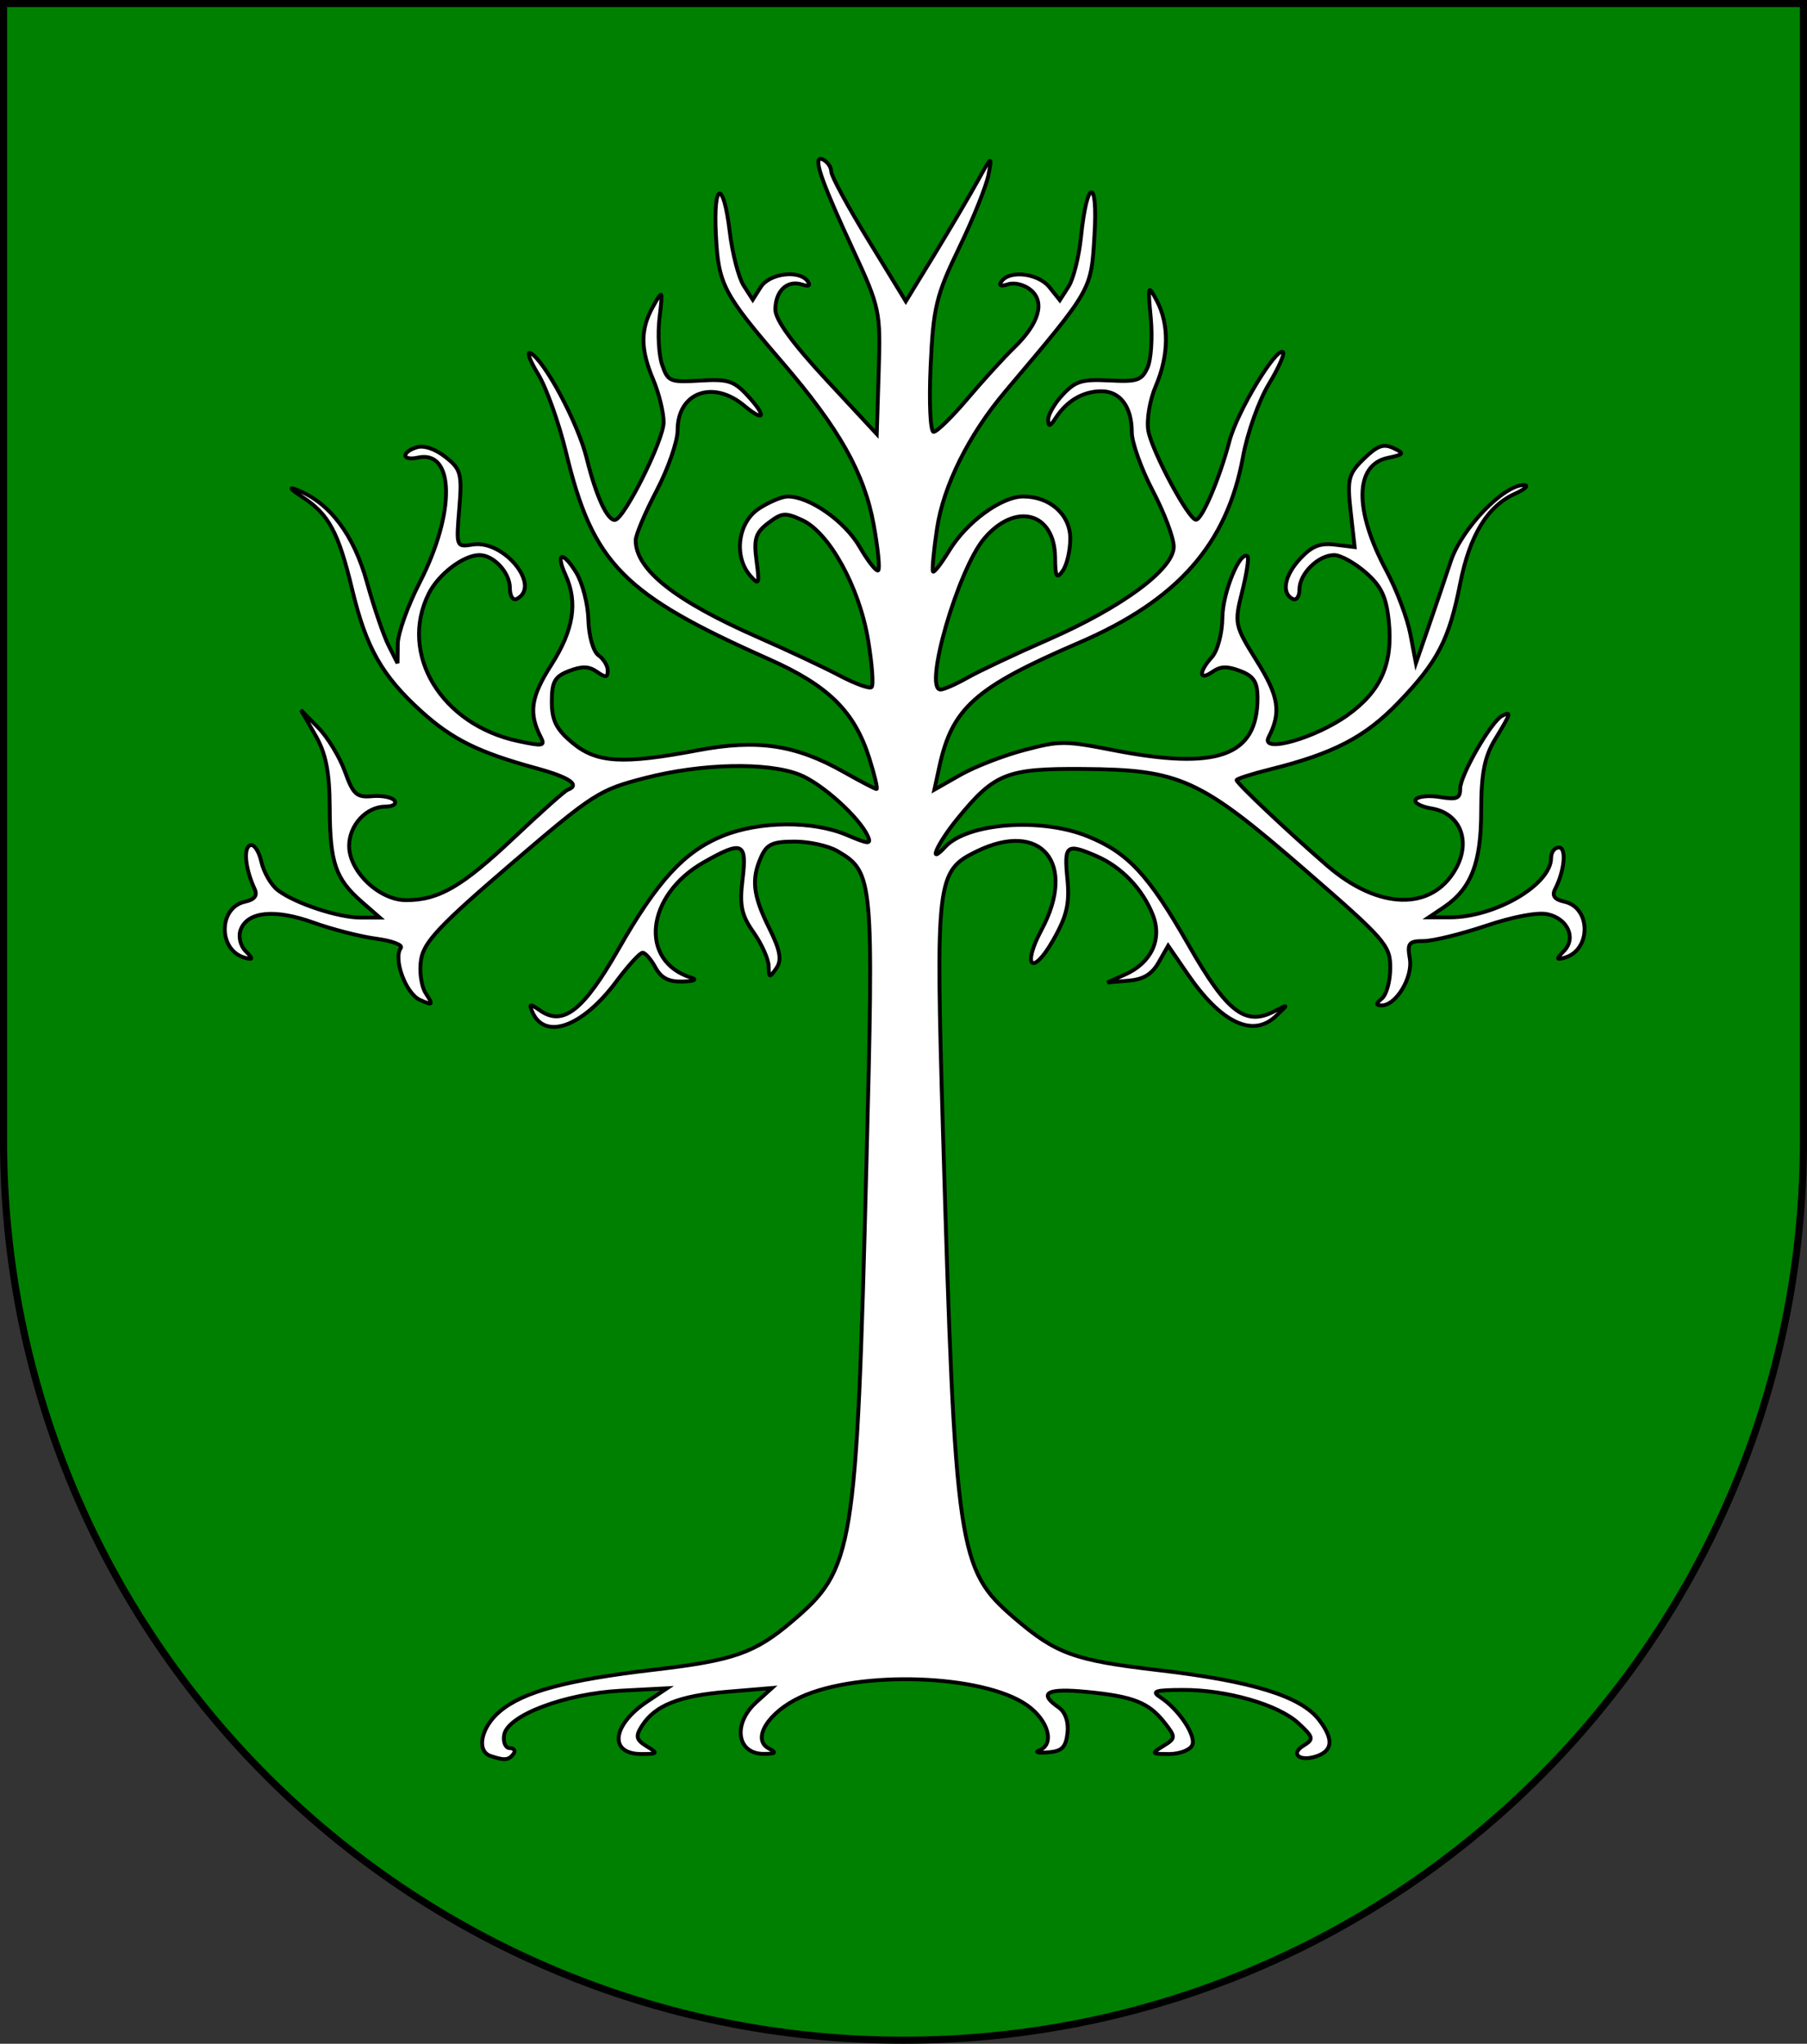
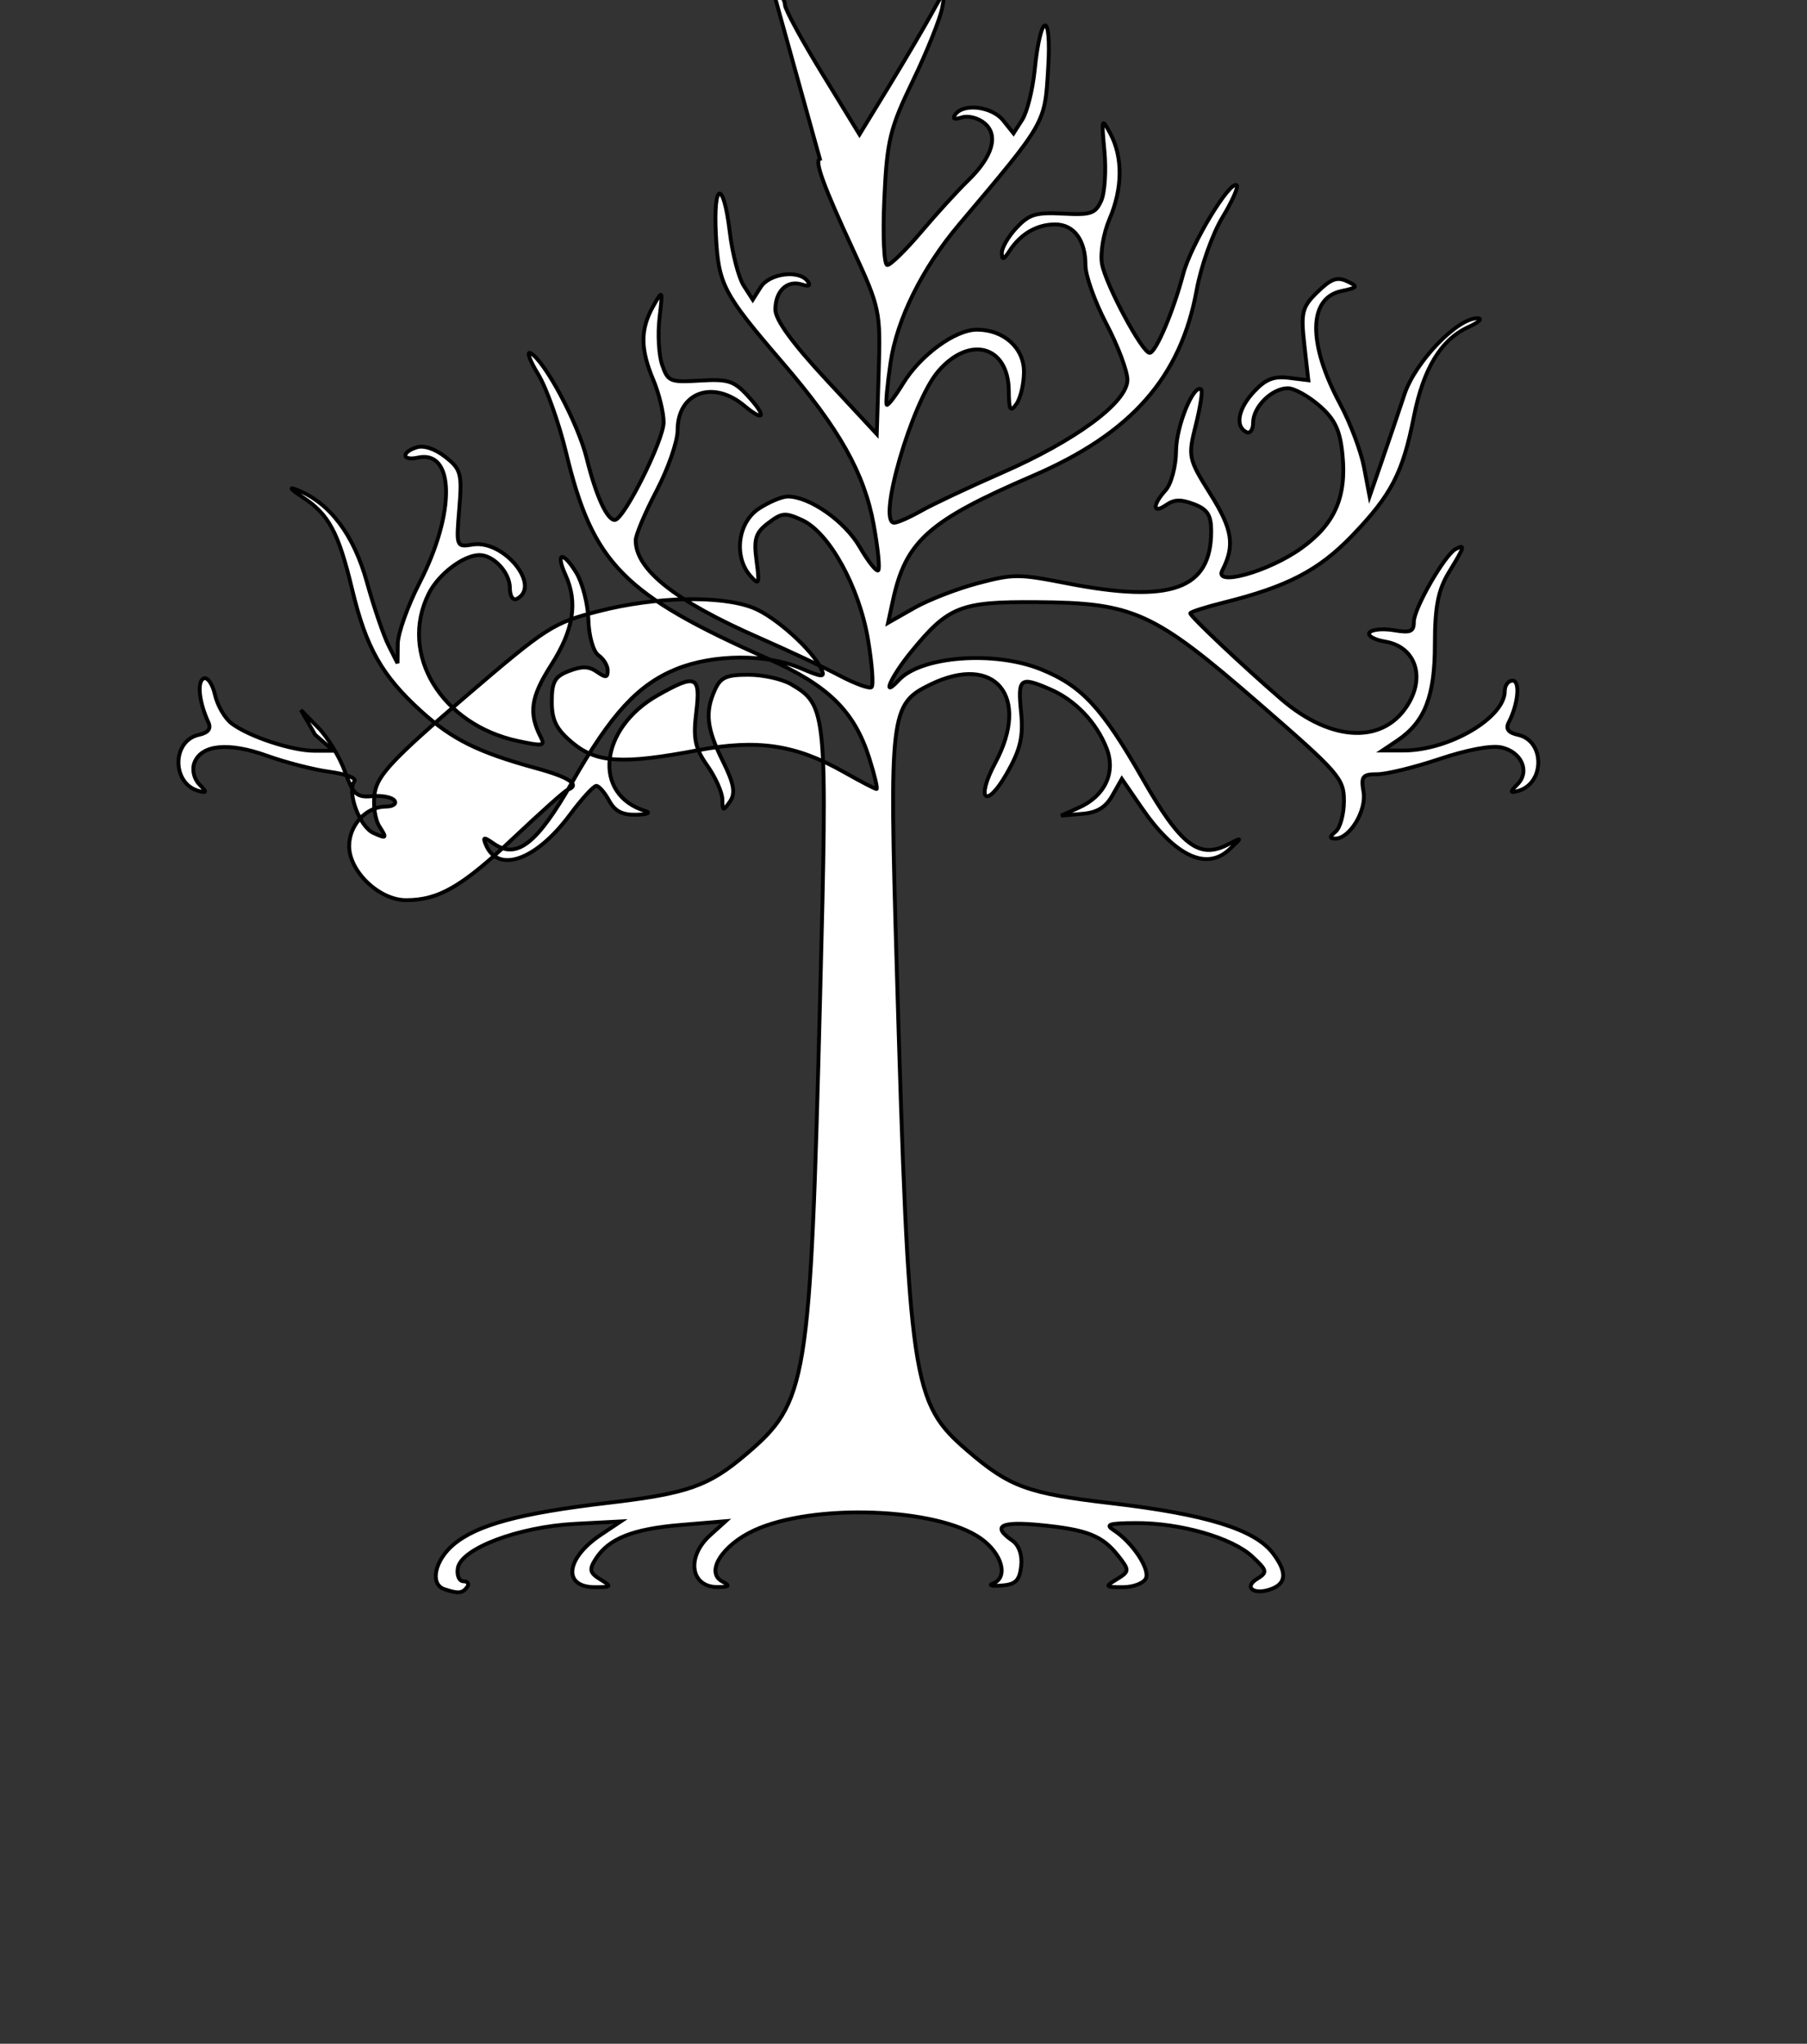
<svg xmlns="http://www.w3.org/2000/svg" xmlns:ns1="http://www.inkscape.org/namespaces/inkscape" xmlns:ns2="http://sodipodi.sourceforge.net/DTD/sodipodi-0.dtd" width="763" height="863" id="svg2" version="1.1" ns1:version="0.92.2 (5c3e80d, 2017-08-06)" ns2:docname="Wappen_Haus_Alrichsbaum.svg">
  <rect width="100%" height="100%" fill="#333333" stroke="none" />
  <defs id="defs4">
    <ns1:perspective ns2:type="inkscape:persp3d" ns1:vp_x="0 : 526.18109 : 1" ns1:vp_y="0 : 1000 : 0" ns1:vp_z="744.09448 : 526.18109 : 1" ns1:persp3d-origin="372.04724 : 350.78739 : 1" id="perspective10" />
    <ns1:perspective id="perspective2828" ns1:persp3d-origin="0.5 : 0.33333333 : 1" ns1:vp_z="1 : 0.5 : 1" ns1:vp_y="0 : 1000 : 0" ns1:vp_x="0 : 0.5 : 1" ns2:type="inkscape:persp3d" />
    <ns1:perspective id="perspective2828-7" ns1:persp3d-origin="0.5 : 0.33333333 : 1" ns1:vp_z="1 : 0.5 : 1" ns1:vp_y="0 : 1000 : 0" ns1:vp_x="0 : 0.5 : 1" ns2:type="inkscape:persp3d" />
    <ns1:perspective id="perspective3640" ns1:persp3d-origin="0.5 : 0.33333333 : 1" ns1:vp_z="1 : 0.5 : 1" ns1:vp_y="0 : 1000 : 0" ns1:vp_x="0 : 0.5 : 1" ns2:type="inkscape:persp3d" />
    <ns1:perspective id="perspective3670" ns1:persp3d-origin="0.5 : 0.33333333 : 1" ns1:vp_z="1 : 0.5 : 1" ns1:vp_y="0 : 1000 : 0" ns1:vp_x="0 : 0.5 : 1" ns2:type="inkscape:persp3d" />
    <ns1:perspective id="perspective3693" ns1:persp3d-origin="0.5 : 0.33333333 : 1" ns1:vp_z="1 : 0.5 : 1" ns1:vp_y="0 : 1000 : 0" ns1:vp_x="0 : 0.5 : 1" ns2:type="inkscape:persp3d" />
    <ns1:perspective id="perspective3720" ns1:persp3d-origin="0.5 : 0.33333333 : 1" ns1:vp_z="1 : 0.5 : 1" ns1:vp_y="0 : 1000 : 0" ns1:vp_x="0 : 0.5 : 1" ns2:type="inkscape:persp3d" />
    <ns1:perspective id="perspective3747" ns1:persp3d-origin="0.5 : 0.33333333 : 1" ns1:vp_z="1 : 0.5 : 1" ns1:vp_y="0 : 1000 : 0" ns1:vp_x="0 : 0.5 : 1" ns2:type="inkscape:persp3d" />
    <ns1:perspective id="perspective3763" ns1:persp3d-origin="0.5 : 0.33333333 : 1" ns1:vp_z="1 : 0.5 : 1" ns1:vp_y="0 : 1000 : 0" ns1:vp_x="0 : 0.5 : 1" ns2:type="inkscape:persp3d" />
    <ns1:perspective id="perspective3792" ns1:persp3d-origin="0.5 : 0.33333333 : 1" ns1:vp_z="1 : 0.5 : 1" ns1:vp_y="0 : 1000 : 0" ns1:vp_x="0 : 0.5 : 1" ns2:type="inkscape:persp3d" />
    <ns1:perspective id="perspective3814" ns1:persp3d-origin="0.5 : 0.33333333 : 1" ns1:vp_z="1 : 0.5 : 1" ns1:vp_y="0 : 1000 : 0" ns1:vp_x="0 : 0.5 : 1" ns2:type="inkscape:persp3d" />
    <ns1:perspective id="perspective3841" ns1:persp3d-origin="0.5 : 0.33333333 : 1" ns1:vp_z="1 : 0.5 : 1" ns1:vp_y="0 : 1000 : 0" ns1:vp_x="0 : 0.5 : 1" ns2:type="inkscape:persp3d" />
    <ns1:perspective id="perspective3841-5" ns1:persp3d-origin="0.5 : 0.33333333 : 1" ns1:vp_z="1 : 0.5 : 1" ns1:vp_y="0 : 1000 : 0" ns1:vp_x="0 : 0.5 : 1" ns2:type="inkscape:persp3d" />
    <ns1:perspective id="perspective3872" ns1:persp3d-origin="0.5 : 0.33333333 : 1" ns1:vp_z="1 : 0.5 : 1" ns1:vp_y="0 : 1000 : 0" ns1:vp_x="0 : 0.5 : 1" ns2:type="inkscape:persp3d" />
    <ns1:perspective id="perspective3898" ns1:persp3d-origin="0.5 : 0.33333333 : 1" ns1:vp_z="1 : 0.5 : 1" ns1:vp_y="0 : 1000 : 0" ns1:vp_x="0 : 0.5 : 1" ns2:type="inkscape:persp3d" />
    <ns1:perspective id="perspective3920" ns1:persp3d-origin="0.5 : 0.33333333 : 1" ns1:vp_z="1 : 0.5 : 1" ns1:vp_y="0 : 1000 : 0" ns1:vp_x="0 : 0.5 : 1" ns2:type="inkscape:persp3d" />
    <ns1:perspective id="perspective2860" ns1:persp3d-origin="0.5 : 0.33333333 : 1" ns1:vp_z="1 : 0.5 : 1" ns1:vp_y="0 : 1000 : 0" ns1:vp_x="0 : 0.5 : 1" ns2:type="inkscape:persp3d" />
    <ns1:perspective id="perspective3672" ns1:persp3d-origin="0.5 : 0.33333333 : 1" ns1:vp_z="1 : 0.5 : 1" ns1:vp_y="0 : 1000 : 0" ns1:vp_x="0 : 0.5 : 1" ns2:type="inkscape:persp3d" />
    <ns1:perspective id="perspective3695" ns1:persp3d-origin="0.5 : 0.33333333 : 1" ns1:vp_z="1 : 0.5 : 1" ns1:vp_y="0 : 1000 : 0" ns1:vp_x="0 : 0.5 : 1" ns2:type="inkscape:persp3d" />
    <ns1:perspective id="perspective3261" ns1:persp3d-origin="0.5 : 0.33333333 : 1" ns1:vp_z="1 : 0.5 : 1" ns1:vp_y="0 : 1000 : 0" ns1:vp_x="0 : 0.5 : 1" ns2:type="inkscape:persp3d" />
    <ns1:perspective id="perspective2828-1" ns1:persp3d-origin="0.5 : 0.33333333 : 1" ns1:vp_z="1 : 0.5 : 1" ns1:vp_y="0 : 1000 : 0" ns1:vp_x="0 : 0.5 : 1" ns2:type="inkscape:persp3d" />
    <ns1:perspective id="perspective3652" ns1:persp3d-origin="0.5 : 0.33333333 : 1" ns1:vp_z="1 : 0.5 : 1" ns1:vp_y="0 : 1000 : 0" ns1:vp_x="0 : 0.5 : 1" ns2:type="inkscape:persp3d" />
    <ns1:perspective id="perspective3652-2" ns1:persp3d-origin="0.5 : 0.33333333 : 1" ns1:vp_z="1 : 0.5 : 1" ns1:vp_y="0 : 1000 : 0" ns1:vp_x="0 : 0.5 : 1" ns2:type="inkscape:persp3d" />
    <ns1:perspective id="perspective3652-5" ns1:persp3d-origin="0.5 : 0.33333333 : 1" ns1:vp_z="1 : 0.5 : 1" ns1:vp_y="0 : 1000 : 0" ns1:vp_x="0 : 0.5 : 1" ns2:type="inkscape:persp3d" />
    <ns1:perspective id="perspective3727" ns1:persp3d-origin="0.5 : 0.33333333 : 1" ns1:vp_z="1 : 0.5 : 1" ns1:vp_y="0 : 1000 : 0" ns1:vp_x="0 : 0.5 : 1" ns2:type="inkscape:persp3d" />
    <ns1:perspective id="perspective3843" ns1:persp3d-origin="0.5 : 0.33333333 : 1" ns1:vp_z="1 : 0.5 : 1" ns1:vp_y="0 : 1000 : 0" ns1:vp_x="0 : 0.5 : 1" ns2:type="inkscape:persp3d" />
    <ns1:perspective id="perspective3970" ns1:persp3d-origin="0.5 : 0.33333333 : 1" ns1:vp_z="1 : 0.5 : 1" ns1:vp_y="0 : 1000 : 0" ns1:vp_x="0 : 0.5 : 1" ns2:type="inkscape:persp3d" />
    <ns1:perspective id="perspective4007" ns1:persp3d-origin="0.5 : 0.33333333 : 1" ns1:vp_z="1 : 0.5 : 1" ns1:vp_y="0 : 1000 : 0" ns1:vp_x="0 : 0.5 : 1" ns2:type="inkscape:persp3d" />
    <ns1:perspective id="perspective4062" ns1:persp3d-origin="0.5 : 0.33333333 : 1" ns1:vp_z="1 : 0.5 : 1" ns1:vp_y="0 : 1000 : 0" ns1:vp_x="0 : 0.5 : 1" ns2:type="inkscape:persp3d" />
    <ns1:perspective id="perspective4153" ns1:persp3d-origin="0.5 : 0.33333333 : 1" ns1:vp_z="1 : 0.5 : 1" ns1:vp_y="0 : 1000 : 0" ns1:vp_x="0 : 0.5 : 1" ns2:type="inkscape:persp3d" />
    <ns1:perspective id="perspective4316" ns1:persp3d-origin="0.5 : 0.33333333 : 1" ns1:vp_z="1 : 0.5 : 1" ns1:vp_y="0 : 1000 : 0" ns1:vp_x="0 : 0.5 : 1" ns2:type="inkscape:persp3d" />
    <ns1:perspective id="perspective4316-9" ns1:persp3d-origin="0.5 : 0.33333333 : 1" ns1:vp_z="1 : 0.5 : 1" ns1:vp_y="0 : 1000 : 0" ns1:vp_x="0 : 0.5 : 1" ns2:type="inkscape:persp3d" />
    <ns1:perspective id="perspective2898" ns1:persp3d-origin="0.5 : 0.33333333 : 1" ns1:vp_z="1 : 0.5 : 1" ns1:vp_y="0 : 1000 : 0" ns1:vp_x="0 : 0.5 : 1" ns2:type="inkscape:persp3d" />
    <ns1:perspective id="perspective3337" ns1:persp3d-origin="0.5 : 0.33333333 : 1" ns1:vp_z="1 : 0.5 : 1" ns1:vp_y="0 : 1000 : 0" ns1:vp_x="0 : 0.5 : 1" ns2:type="inkscape:persp3d" />
    <ns1:perspective id="perspective3373" ns1:persp3d-origin="0.5 : 0.33333333 : 1" ns1:vp_z="1 : 0.5 : 1" ns1:vp_y="0 : 1000 : 0" ns1:vp_x="0 : 0.5 : 1" ns2:type="inkscape:persp3d" />
    <ns1:perspective id="perspective3191" ns1:persp3d-origin="0.5 : 0.33333333 : 1" ns1:vp_z="1 : 0.5 : 1" ns1:vp_y="0 : 1000 : 0" ns1:vp_x="0 : 0.5 : 1" ns2:type="inkscape:persp3d" />
    <ns1:perspective id="perspective3606" ns1:persp3d-origin="0.5 : 0.33333333 : 1" ns1:vp_z="1 : 0.5 : 1" ns1:vp_y="0 : 1000 : 0" ns1:vp_x="0 : 0.5 : 1" ns2:type="inkscape:persp3d" />
    <ns1:perspective id="perspective5054" ns1:persp3d-origin="0.5 : 0.33333333 : 1" ns1:vp_z="1 : 0.5 : 1" ns1:vp_y="0 : 1000 : 0" ns1:vp_x="0 : 0.5 : 1" ns2:type="inkscape:persp3d" />
    <ns1:perspective id="perspective5466" ns1:persp3d-origin="0.5 : 0.33333333 : 1" ns1:vp_z="1 : 0.5 : 1" ns1:vp_y="0 : 1000 : 0" ns1:vp_x="0 : 0.5 : 1" ns2:type="inkscape:persp3d" />
    <ns1:perspective id="perspective5466-3" ns1:persp3d-origin="0.5 : 0.33333333 : 1" ns1:vp_z="1 : 0.5 : 1" ns1:vp_y="0 : 1000 : 0" ns1:vp_x="0 : 0.5 : 1" ns2:type="inkscape:persp3d" />
    <ns1:perspective id="perspective6147" ns1:persp3d-origin="0.5 : 0.33333333 : 1" ns1:vp_z="1 : 0.5 : 1" ns1:vp_y="0 : 1000 : 0" ns1:vp_x="0 : 0.5 : 1" ns2:type="inkscape:persp3d" />
    <ns1:perspective id="perspective6821" ns1:persp3d-origin="0.5 : 0.33333333 : 1" ns1:vp_z="1 : 0.5 : 1" ns1:vp_y="0 : 1000 : 0" ns1:vp_x="0 : 0.5 : 1" ns2:type="inkscape:persp3d" />
  </defs>
  <ns2:namedview id="base" pagecolor="#ffffff" bordercolor="#666666" borderopacity="1.0" ns1:pageopacity="0.0" ns1:pageshadow="2" ns1:zoom="0.7" ns1:cx="-15.226871" ns1:cy="354.48226" ns1:document-units="px" ns1:current-layer="layer1" showgrid="true" ns1:window-width="1920" ns1:window-height="1001" ns1:window-x="-9" ns1:window-y="-9" ns1:window-maximized="1" ns1:snap-bbox="true" ns1:bbox-paths="true" ns1:bbox-nodes="true" ns1:snap-bbox-midpoints="true" ns1:snap-bbox-edge-midpoints="true" ns1:object-paths="true" ns1:snap-intersection-paths="true" ns1:object-nodes="true" ns1:snap-smooth-nodes="true" ns1:snap-midpoints="true" ns1:snap-center="true" ns1:snap-object-midpoints="true" ns1:snap-text-baseline="true" ns1:snap-page="true">
    <ns1:grid type="xygrid" id="grid2816" empspacing="5" visible="true" enabled="true" snapvisiblegridlinesonly="true" />
  </ns2:namedview>
  <g ns1:label="Ebene 1" ns1:groupmode="layer" id="layer1" transform="translate(-1.644,-192.036)">
-     <path style="fill:#008000;fill-opacity:1;stroke:#000000;stroke-width:3;stroke-miterlimit:4;stroke-opacity:1;stroke-dasharray:none" d="m 3.144,193.536 0,480 c 0,209.868 170.132,380 380,380 209.868,0 380,-170.132 380,-380 l 0,-480 -760,0 z" id="path2850" ns1:export-filename="C:\Users\Morgenstern\Desktop\Alrichsbaum2-2.png" ns1:export-xdpi="96" ns1:export-ydpi="96" />
-     <path style="fill:#ffffff;stroke:#000000;stroke-width:1.629;stroke-opacity:1" d="m 347.827,259.153 c -2.415,0.706 1.761,11.917 13.962,38.242 11.405,24.607 11.695,26.127 10.882,51.643 L 371.85,375.31 350.445,352.269 c -14.155,-15.234 -21.405,-25.206 -21.405,-29.503 0,-7.85 4.998,-12.583 11.19,-10.594 2.987,0.96 3.813,0.467 2.413,-1.43 -3.607,-4.886 -16.055,-3.309 -19.763,2.489 l -3.388,5.35 -3.85,-5.985 c -2.104,-3.284 -4.748,-13.449 -5.852,-22.617 -2.697,-22.408 -7.042,-21.315 -5.852,1.483 1.083,20.734 3.073,24.547 27.924,53.444 24.17,28.105 34.762,46.945 38.704,68.752 1.799,9.953 2.669,18.582 1.899,19.227 -0.77,0.645 -4.307,-3.826 -7.854,-9.958 -6.252,-10.81 -21.138,-21.24 -30.337,-21.24 -2.429,0 -7.941,2.323 -12.217,5.138 -8.907,5.864 -10.702,20.2 -3.593,28.338 3.723,4.262 3.958,3.595 2.618,-6.356 -1.235,-9.169 -0.38,-11.87 4.928,-15.89 5.836,-4.421 7.111,-4.573 14.322,-1.271 11.428,5.232 24.095,28.194 27.822,50.425 1.726,10.299 2.398,19.367 1.489,20.128 -0.909,0.761 -7.025,-1.478 -13.552,-4.926 -6.526,-3.448 -21.792,-10.623 -33.93,-15.943 -35.385,-15.509 -52.102,-28.694 -52.102,-41.156 0,-2.217 3.961,-11.638 8.829,-20.922 4.868,-9.284 8.88,-20.814 8.88,-25.583 0,-15.937 14.907,-21.396 28.13,-10.329 8.909,7.457 9.549,4.409 0.975,-4.714 -5.476,-5.827 -8.069,-6.585 -19.711,-5.879 -12.668,0.768 -13.494,0.388 -15.913,-6.621 -1.406,-4.075 -1.93,-12.965 -1.129,-19.757 1.433,-12.151 1.37,-12.217 -2.721,-4.926 -5.428,9.674 -5.379,17.998 0.051,30.88 2.434,5.775 4.415,13.874 4.415,18.009 0,7.581 -16.847,41.262 -20.635,41.262 -3.284,0 -7.957,-10.271 -11.858,-26.06 -3.679,-14.892 -17.796,-41.324 -23.715,-44.387 -1.779,-0.92 -0.347,3.054 3.183,8.846 3.53,5.791 8.851,20.751 11.858,33.263 11.237,46.755 23.982,59.744 85.416,87.025 25.32,11.244 36.327,22.083 42.605,42.003 2.237,7.098 3.612,12.924 3.029,12.924 -0.583,0 -6.854,-3.27 -13.911,-7.257 -20.301,-11.468 -36.387,-13.866 -61.547,-9.11 -31.873,6.025 -42.757,5.364 -53.026,-3.231 -6.726,-5.63 -8.624,-9.426 -8.624,-17.32 0,-8.367 1.264,-10.626 7.289,-12.924 5.573,-2.126 8.355,-2.026 11.806,0.371 3.709,2.577 4.517,2.462 4.517,-0.583 0,-2.037 -1.745,-4.911 -3.901,-6.409 -2.194,-1.524 -4.074,-8.14 -4.261,-14.99 -0.183,-6.733 -2.536,-15.735 -5.184,-20.022 -5.697,-9.222 -8.81,-8.452 -4.466,1.112 5.243,11.542 3.41,23.206 -6.006,37.925 -8.703,13.606 -9.672,20.381 -4.415,30.615 1.876,3.652 0.84,3.796 -9.548,1.589 -32.42,-6.888 -50.537,-36.734 -37.78,-62.29 4.112,-8.238 14.694,-16.261 21.405,-16.261 5.986,0 12.833,7.391 12.833,13.877 0,3.467 1.312,5.469 2.977,4.608 10.446,-5.404 -5.51,-25.035 -18.633,-22.935 -7.02,1.123 -7.039,0.985 -5.698,-15.096 1.237,-14.829 0.689,-16.797 -5.903,-21.928 -4.438,-3.455 -9.115,-4.989 -12.114,-4.026 -6.636,2.131 -6.197,5.812 0.513,4.343 15.579,-3.41 15.951,23.184 0.77,52.755 -5.017,9.773 -9.176,21.412 -9.24,25.901 l -0.102,8.157 -3.747,-7.415 c -2.075,-4.075 -6.217,-16.145 -9.188,-26.854 -5.535,-19.953 -15.582,-33.315 -29.259,-38.825 -3.987,-1.606 -3.291,-0.55 1.951,2.86 11.206,7.29 15.277,14.859 21.097,39.143 5.896,24.599 12.551,36.34 29.054,51.325 13.125,11.918 24.248,17.429 48.611,24.1 14.231,3.897 18.841,7.081 13.244,9.163 -1.217,0.453 -11.383,9.558 -22.637,20.181 -21.948,20.715 -31.733,26.378 -45.531,26.378 -11.314,0 -24.023,-12.121 -24.023,-22.882 0,-8.821 7.261,-16.632 15.4,-16.632 3.09,0 4.776,-1.149 3.747,-2.542 -1.029,-1.394 -5.256,-2.229 -9.394,-1.854 -6.589,0.597 -8.048,-0.7 -11.55,-10.435 -2.199,-6.112 -7.271,-14.464 -11.293,-18.539 l -7.289,-7.415 6.006,10.435 c 4.556,7.858 6.083,15.437 6.16,30.88 0.115,23.195 2.399,29.916 13.398,39.567 l 7.751,6.78 h -8.059 c -9.497,0 -27.615,-5.985 -34.957,-11.547 -2.867,-2.172 -6.011,-7.627 -7.032,-12.182 -1.021,-4.556 -3.217,-7.612 -4.825,-6.78 -2.804,1.45 -1.85,10.046 2.053,18.486 1.252,2.706 -0.038,4.417 -4.055,5.297 -11.377,2.49 -11.458,20.535 -0.102,23.676 3.545,0.981 3.615,0.547 0.308,-2.807 -2.226,-2.257 -3.138,-6.197 -2.053,-9.057 2.918,-7.697 14.461,-8.812 30.696,-2.966 7.841,2.823 19.736,5.883 26.436,6.78 6.699,0.897 11.414,2.643 10.472,3.92 -3.328,4.508 2.084,19.252 8.059,21.928 5.542,2.483 5.703,2.259 2.464,-2.807 -1.928,-3.015 -2.788,-9.456 -1.951,-14.354 1.252,-7.326 7.964,-14.472 37.934,-40.149 34.954,-29.947 37.262,-31.383 56.67,-36.389 23.924,-6.171 51.694,-6.758 65.243,-1.377 9.402,3.734 25.264,18.037 28.797,26.007 1.515,3.417 0.33,3.37 -8.932,-0.583 -14.214,-6.066 -36.757,-5.93 -52.307,0.371 -16.256,6.587 -27.604,18.931 -44.094,47.882 -14.723,25.848 -23.321,32.611 -32.955,25.954 -4.287,-2.963 -4.789,-2.976 -3.593,0.053 5.021,12.717 21.211,7.082 35.676,-12.394 4.959,-6.677 9.968,-12.13 11.088,-12.13 1.12,0 3.541,2.801 5.39,6.197 2.46,4.519 5.565,6.128 11.55,5.985 4.608,-0.11 6.241,-0.821 3.747,-1.589 -22.363,-6.883 -19.427,-34.813 5.133,-48.783 16.334,-9.29 18.3,-8.414 16.375,7.204 -1.348,10.935 -0.504,15.084 4.62,22.352 3.463,4.912 6.367,11.376 6.416,14.354 0.084,5.029 0.31,5.057 3.234,0.847 2.4,-3.456 1.689,-7.501 -3.029,-17.002 -6.851,-13.799 -7.634,-20.677 -3.337,-30.138 2.392,-5.267 4.789,-6.356 14.116,-6.356 6.17,0 14.291,1.811 18.069,4.026 15.081,8.841 15.322,11.393 12.217,132.365 -4.208,163.956 -5.322,170.685 -31.364,192.854 -15.743,13.402 -24.54,16.489 -58.313,20.445 -36.915,4.325 -55.142,9.249 -65.037,17.532 -8.047,6.736 -10.159,16.813 -3.953,18.909 5.825,1.967 7.647,1.796 9.599,-0.848 1.003,-1.358 0.343,-2.489 -1.489,-2.489 -1.831,0 -2.931,-2.505 -2.413,-5.562 1.412,-8.32 25.745,-17.476 49.586,-18.697 l 19.198,-1.006 -8.316,5.562 c -14.952,9.959 -16.368,22.193 -2.567,22.193 7.065,0 7.228,-0.242 2.259,-3.284 -4.444,-2.72 -4.791,-4.191 -1.951,-8.634 5.504,-8.607 15.6,-12.655 35.881,-14.354 l 18.993,-1.589 -6.673,6.038 c -10.052,9.179 -8.134,21.838 3.285,21.77 5.026,-0.03 5.435,-0.513 2.002,-2.331 -7.3,-3.865 -0.154,-15.33 13.449,-21.611 24.835,-11.467 77.158,-9.621 95.631,3.39 9.109,6.415 11.843,16.565 5.133,19.068 -2.028,0.757 -0.361,1.151 3.696,0.847 5.905,-0.442 7.553,-2.057 8.264,-8.157 0.541,-4.638 -0.91,-8.87 -3.696,-10.805 -8.86,-6.154 -5.06,-8.242 11.96,-6.568 19.644,1.932 26.057,4.48 32.75,13.03 4.745,6.062 4.716,6.567 -0.565,9.799 -5.229,3.2 -5.085,3.39 2.464,3.39 4.437,0 8.81,-1.651 9.753,-3.708 1.809,-3.946 -5.725,-15.253 -13.5,-20.286 -3.849,-2.492 -2.231,-3.007 9.291,-3.072 18.653,-0.105 40.546,6.17 49.073,14.089 6.384,5.929 6.57,6.717 2.053,9.481 -5.554,3.399 -1.682,6.777 5.236,4.555 7.231,-2.323 7.7,-7.15 1.489,-15.361 -7.636,-10.095 -28.223,-16.48 -68.117,-21.134 -35.492,-4.14 -43.05,-6.894 -60.777,-22.14 -23.701,-20.385 -24.783,-27.948 -29.978,-204.719 -3.14,-106.846 -2.727,-110.596 14.219,-118.859 27.235,-13.28 42.406,5.018 27.411,33.052 -8.389,15.684 -3.94,19.885 4.825,4.555 5.838,-10.21 7.098,-15.551 6.057,-26.06 -1.417,-14.3 -0.436,-15.055 12.32,-9.534 10.527,4.557 19.441,13.871 23.767,24.842 4.055,10.284 -0.674,20.29 -11.858,25.212 l -7.34,3.284 8.829,-0.742 c 6.363,-0.508 9.937,-2.653 12.833,-7.733 l 4.004,-7.045 8.213,11.971 c 14.051,20.544 27.458,26.982 37.164,17.85 5.634,-5.301 5.623,-5.298 -0.77,-2.013 -12.076,6.206 -19.838,0.167 -35.83,-27.861 -17.117,-30.002 -25.69,-39.23 -42.862,-46.187 -19.691,-7.979 -50.693,-5.632 -60.109,4.555 -7.636,8.262 -3.326,-1.488 5.339,-12.077 15.591,-19.052 20.707,-21.1 52.82,-20.869 41.106,0.296 49.283,4.005 93.68,42.533 34.084,29.578 36.129,31.933 36.138,41.367 0.003,5.501 -1.543,11.347 -3.491,12.977 -2.677,2.241 -2.728,2.966 -0.102,2.966 6.074,0 13.233,-11.913 11.858,-19.757 -1.137,-6.486 -0.411,-7.415 5.8,-7.415 3.905,0 15.712,-2.887 26.23,-6.409 11.678,-3.911 21.802,-5.824 26.076,-4.926 8.573,1.801 12.293,10.133 6.93,15.572 -3.307,3.354 -3.289,3.788 0.257,2.807 11.356,-3.141 11.326,-21.186 -0.051,-23.676 -4.135,-0.905 -5.337,-2.511 -3.901,-5.297 4.006,-7.775 4.907,-17.585 1.591,-17.585 -1.807,0 -3.285,1.982 -3.285,4.396 0,11.3 -23.58,25.108 -42.811,25.107 h -8.829 l 6.314,-4.237 c 11.586,-7.822 15.81,-18.697 15.81,-40.679 0,-15.717 1.399,-22.903 5.903,-30.297 6.762,-11.101 7.001,-11.987 2.875,-9.852 -4.59,2.374 -17.658,25.111 -17.658,30.721 0,4.147 -1.368,4.738 -8.47,3.549 -4.671,-0.782 -9.284,-0.323 -10.266,1.006 -0.982,1.33 2.017,3.034 6.673,3.814 12.142,2.033 16.798,13.843 10.112,25.636 -10.062,17.749 -32.575,17.168 -54.052,-1.377 -16.405,-14.166 -38.396,-34.904 -38.396,-36.23 0,-0.539 6.305,-2.583 14.014,-4.502 26.927,-6.705 40.207,-13.593 54.258,-28.179 16.643,-17.276 21.439,-26.515 26.128,-50.266 4.041,-20.47 11.474,-32.669 23.151,-37.978 4.314,-1.961 6.018,-3.6 3.799,-3.655 -8.473,-0.208 -26.336,18.338 -30.902,32.098 -2.458,7.41 -6.769,20.135 -9.599,28.285 l -5.133,14.831 -2.31,-12.129 c -1.251,-6.69 -5.78,-18.774 -10.112,-26.854 -13.737,-25.621 -13.516,-44.765 0.565,-47.724 6.937,-1.457 7.145,-1.89 2.361,-4.131 -4.243,-1.988 -6.748,-1.066 -12.525,4.555 -6.496,6.321 -7.058,8.571 -5.544,22.14 l 1.694,15.096 -8.264,-1.006 c -6.321,-0.777 -9.736,0.568 -14.578,5.721 -6.745,7.178 -8.229,14.657 -3.388,17.161 1.63,0.843 2.926,-0.929 2.926,-3.973 0,-6.666 7.961,-14.513 14.681,-14.513 2.69,0 8.665,3.318 13.295,7.362 6.571,5.741 8.72,10.281 9.753,20.71 1.774,17.911 -3.322,29.389 -17.453,39.514 -13.635,9.769 -36.883,16.323 -33.314,9.375 5.442,-10.593 4.368,-17.332 -4.979,-32.257 -9.398,-15.007 -9.532,-15.833 -6.16,-29.291 1.909,-7.618 2.926,-14.325 2.259,-14.884 -3.155,-2.641 -10.542,15.352 -10.626,25.901 -0.052,6.519 -2.032,13.995 -4.415,16.632 -5.678,6.283 -5.539,10.24 0.205,6.25 3.451,-2.397 6.182,-2.496 11.755,-0.371 5.716,2.18 7.289,4.659 7.289,11.388 0,24.598 -16.846,30.662 -61.187,21.981 -20.111,-3.937 -22.341,-3.938 -37.267,0 -8.731,2.304 -20.827,6.986 -26.898,10.435 l -11.088,6.303 2.053,-9.428 c 5.406,-25.088 15.05,-33.686 58.98,-52.597 41.748,-17.971 62.57,-41.603 69.298,-78.604 1.809,-9.948 6.698,-23.683 10.831,-30.509 4.133,-6.826 6.858,-12.942 6.057,-13.613 -2.796,-2.341 -19.318,25.012 -22.586,37.395 -4.223,16.003 -11.684,33.529 -14.219,33.369 -3.178,-0.2 -18.436,-28.7 -20.071,-37.501 -0.825,-4.439 0.587,-12.966 3.131,-18.909 5.584,-13.041 5.724,-26.126 0.411,-36.124 -3.713,-6.986 -3.822,-6.556 -2.515,7.415 0.762,8.15 0.139,17.58 -1.386,20.922 -2.457,5.384 -4.293,6.011 -16.118,5.403 -11.498,-0.592 -14.257,0.236 -19.66,5.985 -3.45,3.671 -6.209,8.453 -6.16,10.646 0.07,3.123 0.759,2.913 3.285,-0.953 4.673,-7.151 11.528,-11.123 19.198,-11.123 7.952,0 12.833,6.569 12.833,17.32 0,4.276 3.961,15.399 8.829,24.683 4.868,9.284 8.88,19.9 8.88,23.623 0,9.49 -21.786,25.6 -53.128,39.302 -13.794,6.03 -29.062,13.24 -33.93,15.996 -4.868,2.757 -9.992,5.022 -11.396,5.032 -7.338,0.047 7.38,-50.779 18.479,-63.826 13.151,-15.459 29.706,-10.986 29.875,8.051 0.075,8.385 0.669,9.329 3.285,5.562 1.736,-2.499 3.131,-8.59 3.131,-13.507 0,-10.122 -8.556,-17.797 -19.865,-17.797 -9.157,0 -23.876,10.743 -31.21,22.776 -3.288,5.394 -6.386,9.423 -6.878,8.951 -0.493,-0.471 0.257,-8.517 1.643,-17.903 2.697,-18.27 13.369,-39.807 28.951,-58.264 36.843,-43.642 36.134,-42.352 37.575,-65.891 1.508,-24.641 -3.164,-24.036 -5.698,0.742 -0.85,8.307 -3.195,17.73 -5.236,20.922 l -3.696,5.773 -4.363,-5.456 c -4.636,-5.845 -16.632,-7.392 -20.173,-2.595 -1.427,1.933 -0.506,2.361 2.721,1.324 2.695,-0.866 6.909,0.228 9.548,2.436 6.089,5.097 3.496,14.09 -6.981,24.259 -4.352,4.224 -13.22,13.941 -19.711,21.611 -6.491,7.67 -12.929,13.971 -14.322,14.036 -1.392,0.065 -1.975,-12.368 -1.283,-27.649 1.13,-24.96 2.374,-30.046 12.114,-50.213 5.963,-12.347 11.514,-26.248 12.371,-30.88 1.494,-8.078 1.299,-7.958 -4.569,2.701 -3.365,6.112 -11.547,20.037 -18.223,30.986 l -12.166,19.916 -15.707,-25.689 c -8.655,-14.129 -15.759,-27.193 -15.759,-29.026 0,-1.833 -1.528,-4.123 -3.388,-5.085 -0.608,-0.314 -1.092,-0.419 -1.437,-0.318 z" id="path3017" ns1:connector-curvature="0" />
+     <path style="fill:#ffffff;stroke:#000000;stroke-width:1.629;stroke-opacity:1" d="m 347.827,259.153 c -2.415,0.706 1.761,11.917 13.962,38.242 11.405,24.607 11.695,26.127 10.882,51.643 L 371.85,375.31 350.445,352.269 c -14.155,-15.234 -21.405,-25.206 -21.405,-29.503 0,-7.85 4.998,-12.583 11.19,-10.594 2.987,0.96 3.813,0.467 2.413,-1.43 -3.607,-4.886 -16.055,-3.309 -19.763,2.489 l -3.388,5.35 -3.85,-5.985 c -2.104,-3.284 -4.748,-13.449 -5.852,-22.617 -2.697,-22.408 -7.042,-21.315 -5.852,1.483 1.083,20.734 3.073,24.547 27.924,53.444 24.17,28.105 34.762,46.945 38.704,68.752 1.799,9.953 2.669,18.582 1.899,19.227 -0.77,0.645 -4.307,-3.826 -7.854,-9.958 -6.252,-10.81 -21.138,-21.24 -30.337,-21.24 -2.429,0 -7.941,2.323 -12.217,5.138 -8.907,5.864 -10.702,20.2 -3.593,28.338 3.723,4.262 3.958,3.595 2.618,-6.356 -1.235,-9.169 -0.38,-11.87 4.928,-15.89 5.836,-4.421 7.111,-4.573 14.322,-1.271 11.428,5.232 24.095,28.194 27.822,50.425 1.726,10.299 2.398,19.367 1.489,20.128 -0.909,0.761 -7.025,-1.478 -13.552,-4.926 -6.526,-3.448 -21.792,-10.623 -33.93,-15.943 -35.385,-15.509 -52.102,-28.694 -52.102,-41.156 0,-2.217 3.961,-11.638 8.829,-20.922 4.868,-9.284 8.88,-20.814 8.88,-25.583 0,-15.937 14.907,-21.396 28.13,-10.329 8.909,7.457 9.549,4.409 0.975,-4.714 -5.476,-5.827 -8.069,-6.585 -19.711,-5.879 -12.668,0.768 -13.494,0.388 -15.913,-6.621 -1.406,-4.075 -1.93,-12.965 -1.129,-19.757 1.433,-12.151 1.37,-12.217 -2.721,-4.926 -5.428,9.674 -5.379,17.998 0.051,30.88 2.434,5.775 4.415,13.874 4.415,18.009 0,7.581 -16.847,41.262 -20.635,41.262 -3.284,0 -7.957,-10.271 -11.858,-26.06 -3.679,-14.892 -17.796,-41.324 -23.715,-44.387 -1.779,-0.92 -0.347,3.054 3.183,8.846 3.53,5.791 8.851,20.751 11.858,33.263 11.237,46.755 23.982,59.744 85.416,87.025 25.32,11.244 36.327,22.083 42.605,42.003 2.237,7.098 3.612,12.924 3.029,12.924 -0.583,0 -6.854,-3.27 -13.911,-7.257 -20.301,-11.468 -36.387,-13.866 -61.547,-9.11 -31.873,6.025 -42.757,5.364 -53.026,-3.231 -6.726,-5.63 -8.624,-9.426 -8.624,-17.32 0,-8.367 1.264,-10.626 7.289,-12.924 5.573,-2.126 8.355,-2.026 11.806,0.371 3.709,2.577 4.517,2.462 4.517,-0.583 0,-2.037 -1.745,-4.911 -3.901,-6.409 -2.194,-1.524 -4.074,-8.14 -4.261,-14.99 -0.183,-6.733 -2.536,-15.735 -5.184,-20.022 -5.697,-9.222 -8.81,-8.452 -4.466,1.112 5.243,11.542 3.41,23.206 -6.006,37.925 -8.703,13.606 -9.672,20.381 -4.415,30.615 1.876,3.652 0.84,3.796 -9.548,1.589 -32.42,-6.888 -50.537,-36.734 -37.78,-62.29 4.112,-8.238 14.694,-16.261 21.405,-16.261 5.986,0 12.833,7.391 12.833,13.877 0,3.467 1.312,5.469 2.977,4.608 10.446,-5.404 -5.51,-25.035 -18.633,-22.935 -7.02,1.123 -7.039,0.985 -5.698,-15.096 1.237,-14.829 0.689,-16.797 -5.903,-21.928 -4.438,-3.455 -9.115,-4.989 -12.114,-4.026 -6.636,2.131 -6.197,5.812 0.513,4.343 15.579,-3.41 15.951,23.184 0.77,52.755 -5.017,9.773 -9.176,21.412 -9.24,25.901 l -0.102,8.157 -3.747,-7.415 c -2.075,-4.075 -6.217,-16.145 -9.188,-26.854 -5.535,-19.953 -15.582,-33.315 -29.259,-38.825 -3.987,-1.606 -3.291,-0.55 1.951,2.86 11.206,7.29 15.277,14.859 21.097,39.143 5.896,24.599 12.551,36.34 29.054,51.325 13.125,11.918 24.248,17.429 48.611,24.1 14.231,3.897 18.841,7.081 13.244,9.163 -1.217,0.453 -11.383,9.558 -22.637,20.181 -21.948,20.715 -31.733,26.378 -45.531,26.378 -11.314,0 -24.023,-12.121 -24.023,-22.882 0,-8.821 7.261,-16.632 15.4,-16.632 3.09,0 4.776,-1.149 3.747,-2.542 -1.029,-1.394 -5.256,-2.229 -9.394,-1.854 -6.589,0.597 -8.048,-0.7 -11.55,-10.435 -2.199,-6.112 -7.271,-14.464 -11.293,-18.539 l -7.289,-7.415 6.006,10.435 l 7.751,6.78 h -8.059 c -9.497,0 -27.615,-5.985 -34.957,-11.547 -2.867,-2.172 -6.011,-7.627 -7.032,-12.182 -1.021,-4.556 -3.217,-7.612 -4.825,-6.78 -2.804,1.45 -1.85,10.046 2.053,18.486 1.252,2.706 -0.038,4.417 -4.055,5.297 -11.377,2.49 -11.458,20.535 -0.102,23.676 3.545,0.981 3.615,0.547 0.308,-2.807 -2.226,-2.257 -3.138,-6.197 -2.053,-9.057 2.918,-7.697 14.461,-8.812 30.696,-2.966 7.841,2.823 19.736,5.883 26.436,6.78 6.699,0.897 11.414,2.643 10.472,3.92 -3.328,4.508 2.084,19.252 8.059,21.928 5.542,2.483 5.703,2.259 2.464,-2.807 -1.928,-3.015 -2.788,-9.456 -1.951,-14.354 1.252,-7.326 7.964,-14.472 37.934,-40.149 34.954,-29.947 37.262,-31.383 56.67,-36.389 23.924,-6.171 51.694,-6.758 65.243,-1.377 9.402,3.734 25.264,18.037 28.797,26.007 1.515,3.417 0.33,3.37 -8.932,-0.583 -14.214,-6.066 -36.757,-5.93 -52.307,0.371 -16.256,6.587 -27.604,18.931 -44.094,47.882 -14.723,25.848 -23.321,32.611 -32.955,25.954 -4.287,-2.963 -4.789,-2.976 -3.593,0.053 5.021,12.717 21.211,7.082 35.676,-12.394 4.959,-6.677 9.968,-12.13 11.088,-12.13 1.12,0 3.541,2.801 5.39,6.197 2.46,4.519 5.565,6.128 11.55,5.985 4.608,-0.11 6.241,-0.821 3.747,-1.589 -22.363,-6.883 -19.427,-34.813 5.133,-48.783 16.334,-9.29 18.3,-8.414 16.375,7.204 -1.348,10.935 -0.504,15.084 4.62,22.352 3.463,4.912 6.367,11.376 6.416,14.354 0.084,5.029 0.31,5.057 3.234,0.847 2.4,-3.456 1.689,-7.501 -3.029,-17.002 -6.851,-13.799 -7.634,-20.677 -3.337,-30.138 2.392,-5.267 4.789,-6.356 14.116,-6.356 6.17,0 14.291,1.811 18.069,4.026 15.081,8.841 15.322,11.393 12.217,132.365 -4.208,163.956 -5.322,170.685 -31.364,192.854 -15.743,13.402 -24.54,16.489 -58.313,20.445 -36.915,4.325 -55.142,9.249 -65.037,17.532 -8.047,6.736 -10.159,16.813 -3.953,18.909 5.825,1.967 7.647,1.796 9.599,-0.848 1.003,-1.358 0.343,-2.489 -1.489,-2.489 -1.831,0 -2.931,-2.505 -2.413,-5.562 1.412,-8.32 25.745,-17.476 49.586,-18.697 l 19.198,-1.006 -8.316,5.562 c -14.952,9.959 -16.368,22.193 -2.567,22.193 7.065,0 7.228,-0.242 2.259,-3.284 -4.444,-2.72 -4.791,-4.191 -1.951,-8.634 5.504,-8.607 15.6,-12.655 35.881,-14.354 l 18.993,-1.589 -6.673,6.038 c -10.052,9.179 -8.134,21.838 3.285,21.77 5.026,-0.03 5.435,-0.513 2.002,-2.331 -7.3,-3.865 -0.154,-15.33 13.449,-21.611 24.835,-11.467 77.158,-9.621 95.631,3.39 9.109,6.415 11.843,16.565 5.133,19.068 -2.028,0.757 -0.361,1.151 3.696,0.847 5.905,-0.442 7.553,-2.057 8.264,-8.157 0.541,-4.638 -0.91,-8.87 -3.696,-10.805 -8.86,-6.154 -5.06,-8.242 11.96,-6.568 19.644,1.932 26.057,4.48 32.75,13.03 4.745,6.062 4.716,6.567 -0.565,9.799 -5.229,3.2 -5.085,3.39 2.464,3.39 4.437,0 8.81,-1.651 9.753,-3.708 1.809,-3.946 -5.725,-15.253 -13.5,-20.286 -3.849,-2.492 -2.231,-3.007 9.291,-3.072 18.653,-0.105 40.546,6.17 49.073,14.089 6.384,5.929 6.57,6.717 2.053,9.481 -5.554,3.399 -1.682,6.777 5.236,4.555 7.231,-2.323 7.7,-7.15 1.489,-15.361 -7.636,-10.095 -28.223,-16.48 -68.117,-21.134 -35.492,-4.14 -43.05,-6.894 -60.777,-22.14 -23.701,-20.385 -24.783,-27.948 -29.978,-204.719 -3.14,-106.846 -2.727,-110.596 14.219,-118.859 27.235,-13.28 42.406,5.018 27.411,33.052 -8.389,15.684 -3.94,19.885 4.825,4.555 5.838,-10.21 7.098,-15.551 6.057,-26.06 -1.417,-14.3 -0.436,-15.055 12.32,-9.534 10.527,4.557 19.441,13.871 23.767,24.842 4.055,10.284 -0.674,20.29 -11.858,25.212 l -7.34,3.284 8.829,-0.742 c 6.363,-0.508 9.937,-2.653 12.833,-7.733 l 4.004,-7.045 8.213,11.971 c 14.051,20.544 27.458,26.982 37.164,17.85 5.634,-5.301 5.623,-5.298 -0.77,-2.013 -12.076,6.206 -19.838,0.167 -35.83,-27.861 -17.117,-30.002 -25.69,-39.23 -42.862,-46.187 -19.691,-7.979 -50.693,-5.632 -60.109,4.555 -7.636,8.262 -3.326,-1.488 5.339,-12.077 15.591,-19.052 20.707,-21.1 52.82,-20.869 41.106,0.296 49.283,4.005 93.68,42.533 34.084,29.578 36.129,31.933 36.138,41.367 0.003,5.501 -1.543,11.347 -3.491,12.977 -2.677,2.241 -2.728,2.966 -0.102,2.966 6.074,0 13.233,-11.913 11.858,-19.757 -1.137,-6.486 -0.411,-7.415 5.8,-7.415 3.905,0 15.712,-2.887 26.23,-6.409 11.678,-3.911 21.802,-5.824 26.076,-4.926 8.573,1.801 12.293,10.133 6.93,15.572 -3.307,3.354 -3.289,3.788 0.257,2.807 11.356,-3.141 11.326,-21.186 -0.051,-23.676 -4.135,-0.905 -5.337,-2.511 -3.901,-5.297 4.006,-7.775 4.907,-17.585 1.591,-17.585 -1.807,0 -3.285,1.982 -3.285,4.396 0,11.3 -23.58,25.108 -42.811,25.107 h -8.829 l 6.314,-4.237 c 11.586,-7.822 15.81,-18.697 15.81,-40.679 0,-15.717 1.399,-22.903 5.903,-30.297 6.762,-11.101 7.001,-11.987 2.875,-9.852 -4.59,2.374 -17.658,25.111 -17.658,30.721 0,4.147 -1.368,4.738 -8.47,3.549 -4.671,-0.782 -9.284,-0.323 -10.266,1.006 -0.982,1.33 2.017,3.034 6.673,3.814 12.142,2.033 16.798,13.843 10.112,25.636 -10.062,17.749 -32.575,17.168 -54.052,-1.377 -16.405,-14.166 -38.396,-34.904 -38.396,-36.23 0,-0.539 6.305,-2.583 14.014,-4.502 26.927,-6.705 40.207,-13.593 54.258,-28.179 16.643,-17.276 21.439,-26.515 26.128,-50.266 4.041,-20.47 11.474,-32.669 23.151,-37.978 4.314,-1.961 6.018,-3.6 3.799,-3.655 -8.473,-0.208 -26.336,18.338 -30.902,32.098 -2.458,7.41 -6.769,20.135 -9.599,28.285 l -5.133,14.831 -2.31,-12.129 c -1.251,-6.69 -5.78,-18.774 -10.112,-26.854 -13.737,-25.621 -13.516,-44.765 0.565,-47.724 6.937,-1.457 7.145,-1.89 2.361,-4.131 -4.243,-1.988 -6.748,-1.066 -12.525,4.555 -6.496,6.321 -7.058,8.571 -5.544,22.14 l 1.694,15.096 -8.264,-1.006 c -6.321,-0.777 -9.736,0.568 -14.578,5.721 -6.745,7.178 -8.229,14.657 -3.388,17.161 1.63,0.843 2.926,-0.929 2.926,-3.973 0,-6.666 7.961,-14.513 14.681,-14.513 2.69,0 8.665,3.318 13.295,7.362 6.571,5.741 8.72,10.281 9.753,20.71 1.774,17.911 -3.322,29.389 -17.453,39.514 -13.635,9.769 -36.883,16.323 -33.314,9.375 5.442,-10.593 4.368,-17.332 -4.979,-32.257 -9.398,-15.007 -9.532,-15.833 -6.16,-29.291 1.909,-7.618 2.926,-14.325 2.259,-14.884 -3.155,-2.641 -10.542,15.352 -10.626,25.901 -0.052,6.519 -2.032,13.995 -4.415,16.632 -5.678,6.283 -5.539,10.24 0.205,6.25 3.451,-2.397 6.182,-2.496 11.755,-0.371 5.716,2.18 7.289,4.659 7.289,11.388 0,24.598 -16.846,30.662 -61.187,21.981 -20.111,-3.937 -22.341,-3.938 -37.267,0 -8.731,2.304 -20.827,6.986 -26.898,10.435 l -11.088,6.303 2.053,-9.428 c 5.406,-25.088 15.05,-33.686 58.98,-52.597 41.748,-17.971 62.57,-41.603 69.298,-78.604 1.809,-9.948 6.698,-23.683 10.831,-30.509 4.133,-6.826 6.858,-12.942 6.057,-13.613 -2.796,-2.341 -19.318,25.012 -22.586,37.395 -4.223,16.003 -11.684,33.529 -14.219,33.369 -3.178,-0.2 -18.436,-28.7 -20.071,-37.501 -0.825,-4.439 0.587,-12.966 3.131,-18.909 5.584,-13.041 5.724,-26.126 0.411,-36.124 -3.713,-6.986 -3.822,-6.556 -2.515,7.415 0.762,8.15 0.139,17.58 -1.386,20.922 -2.457,5.384 -4.293,6.011 -16.118,5.403 -11.498,-0.592 -14.257,0.236 -19.66,5.985 -3.45,3.671 -6.209,8.453 -6.16,10.646 0.07,3.123 0.759,2.913 3.285,-0.953 4.673,-7.151 11.528,-11.123 19.198,-11.123 7.952,0 12.833,6.569 12.833,17.32 0,4.276 3.961,15.399 8.829,24.683 4.868,9.284 8.88,19.9 8.88,23.623 0,9.49 -21.786,25.6 -53.128,39.302 -13.794,6.03 -29.062,13.24 -33.93,15.996 -4.868,2.757 -9.992,5.022 -11.396,5.032 -7.338,0.047 7.38,-50.779 18.479,-63.826 13.151,-15.459 29.706,-10.986 29.875,8.051 0.075,8.385 0.669,9.329 3.285,5.562 1.736,-2.499 3.131,-8.59 3.131,-13.507 0,-10.122 -8.556,-17.797 -19.865,-17.797 -9.157,0 -23.876,10.743 -31.21,22.776 -3.288,5.394 -6.386,9.423 -6.878,8.951 -0.493,-0.471 0.257,-8.517 1.643,-17.903 2.697,-18.27 13.369,-39.807 28.951,-58.264 36.843,-43.642 36.134,-42.352 37.575,-65.891 1.508,-24.641 -3.164,-24.036 -5.698,0.742 -0.85,8.307 -3.195,17.73 -5.236,20.922 l -3.696,5.773 -4.363,-5.456 c -4.636,-5.845 -16.632,-7.392 -20.173,-2.595 -1.427,1.933 -0.506,2.361 2.721,1.324 2.695,-0.866 6.909,0.228 9.548,2.436 6.089,5.097 3.496,14.09 -6.981,24.259 -4.352,4.224 -13.22,13.941 -19.711,21.611 -6.491,7.67 -12.929,13.971 -14.322,14.036 -1.392,0.065 -1.975,-12.368 -1.283,-27.649 1.13,-24.96 2.374,-30.046 12.114,-50.213 5.963,-12.347 11.514,-26.248 12.371,-30.88 1.494,-8.078 1.299,-7.958 -4.569,2.701 -3.365,6.112 -11.547,20.037 -18.223,30.986 l -12.166,19.916 -15.707,-25.689 c -8.655,-14.129 -15.759,-27.193 -15.759,-29.026 0,-1.833 -1.528,-4.123 -3.388,-5.085 -0.608,-0.314 -1.092,-0.419 -1.437,-0.318 z" id="path3017" ns1:connector-curvature="0" />
  </g>
</svg>